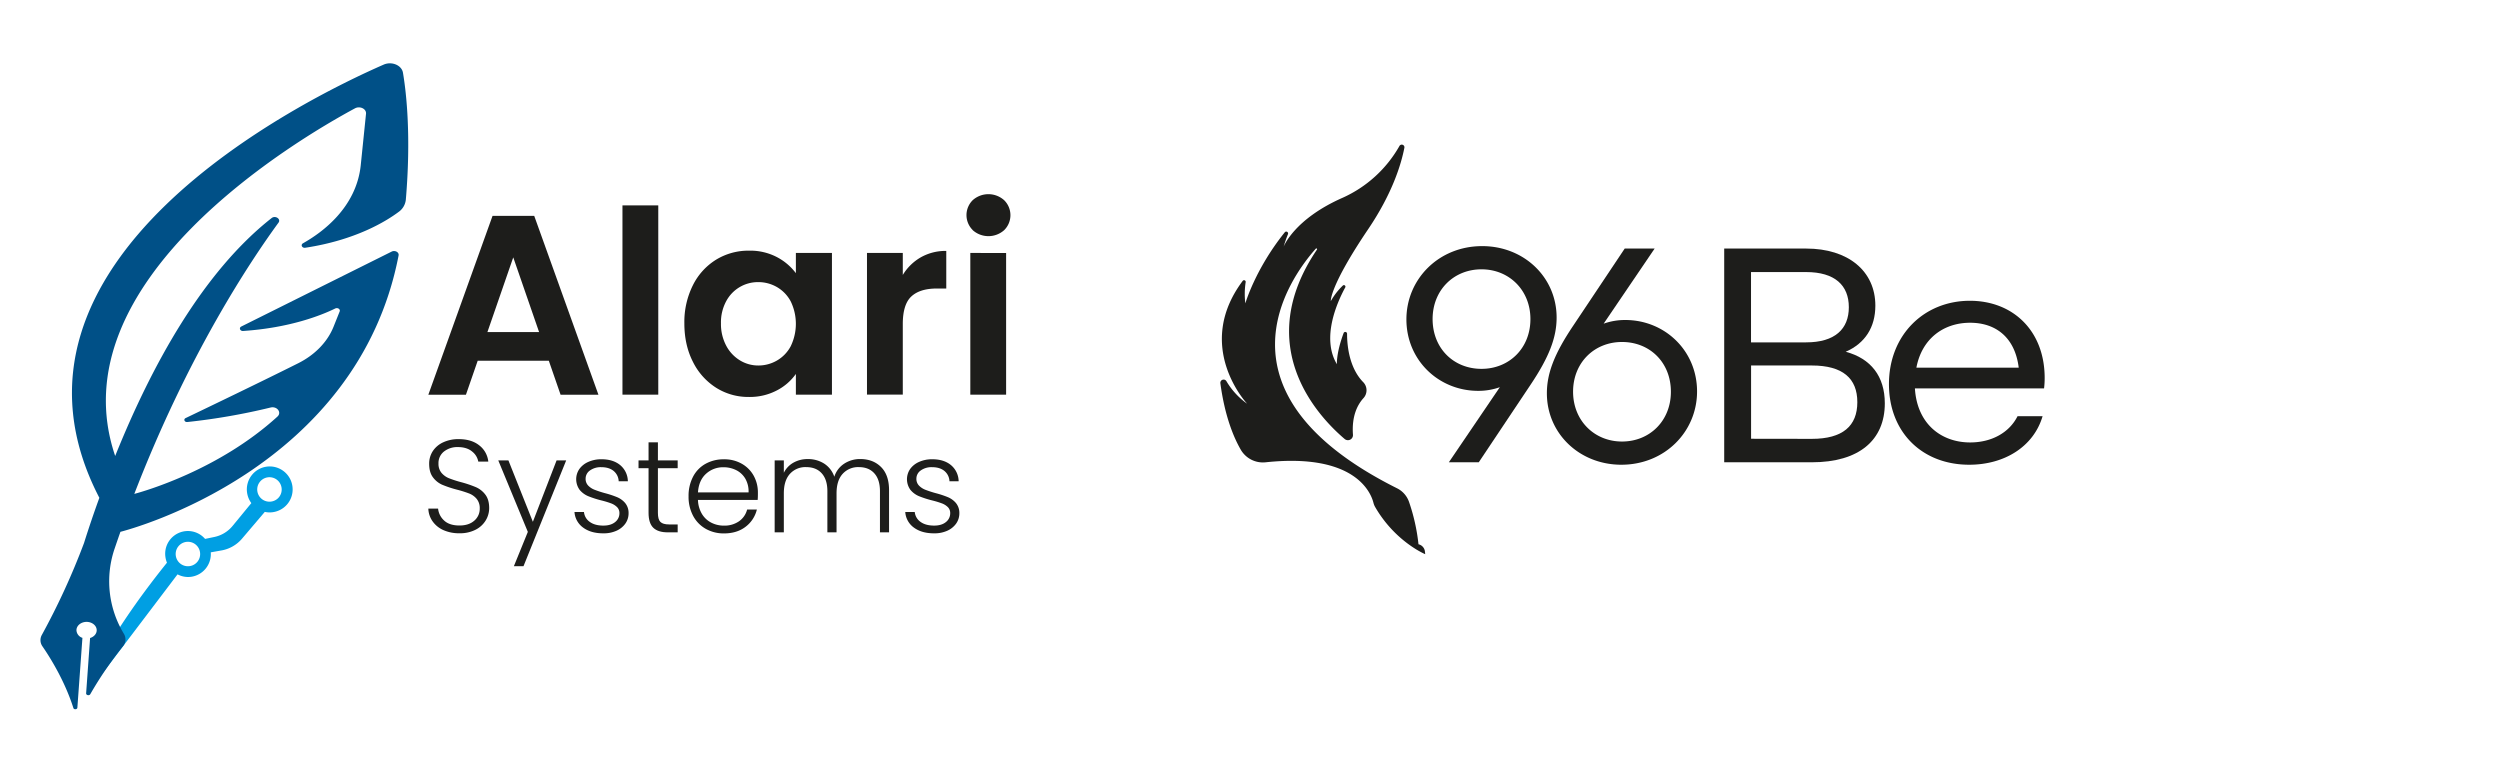
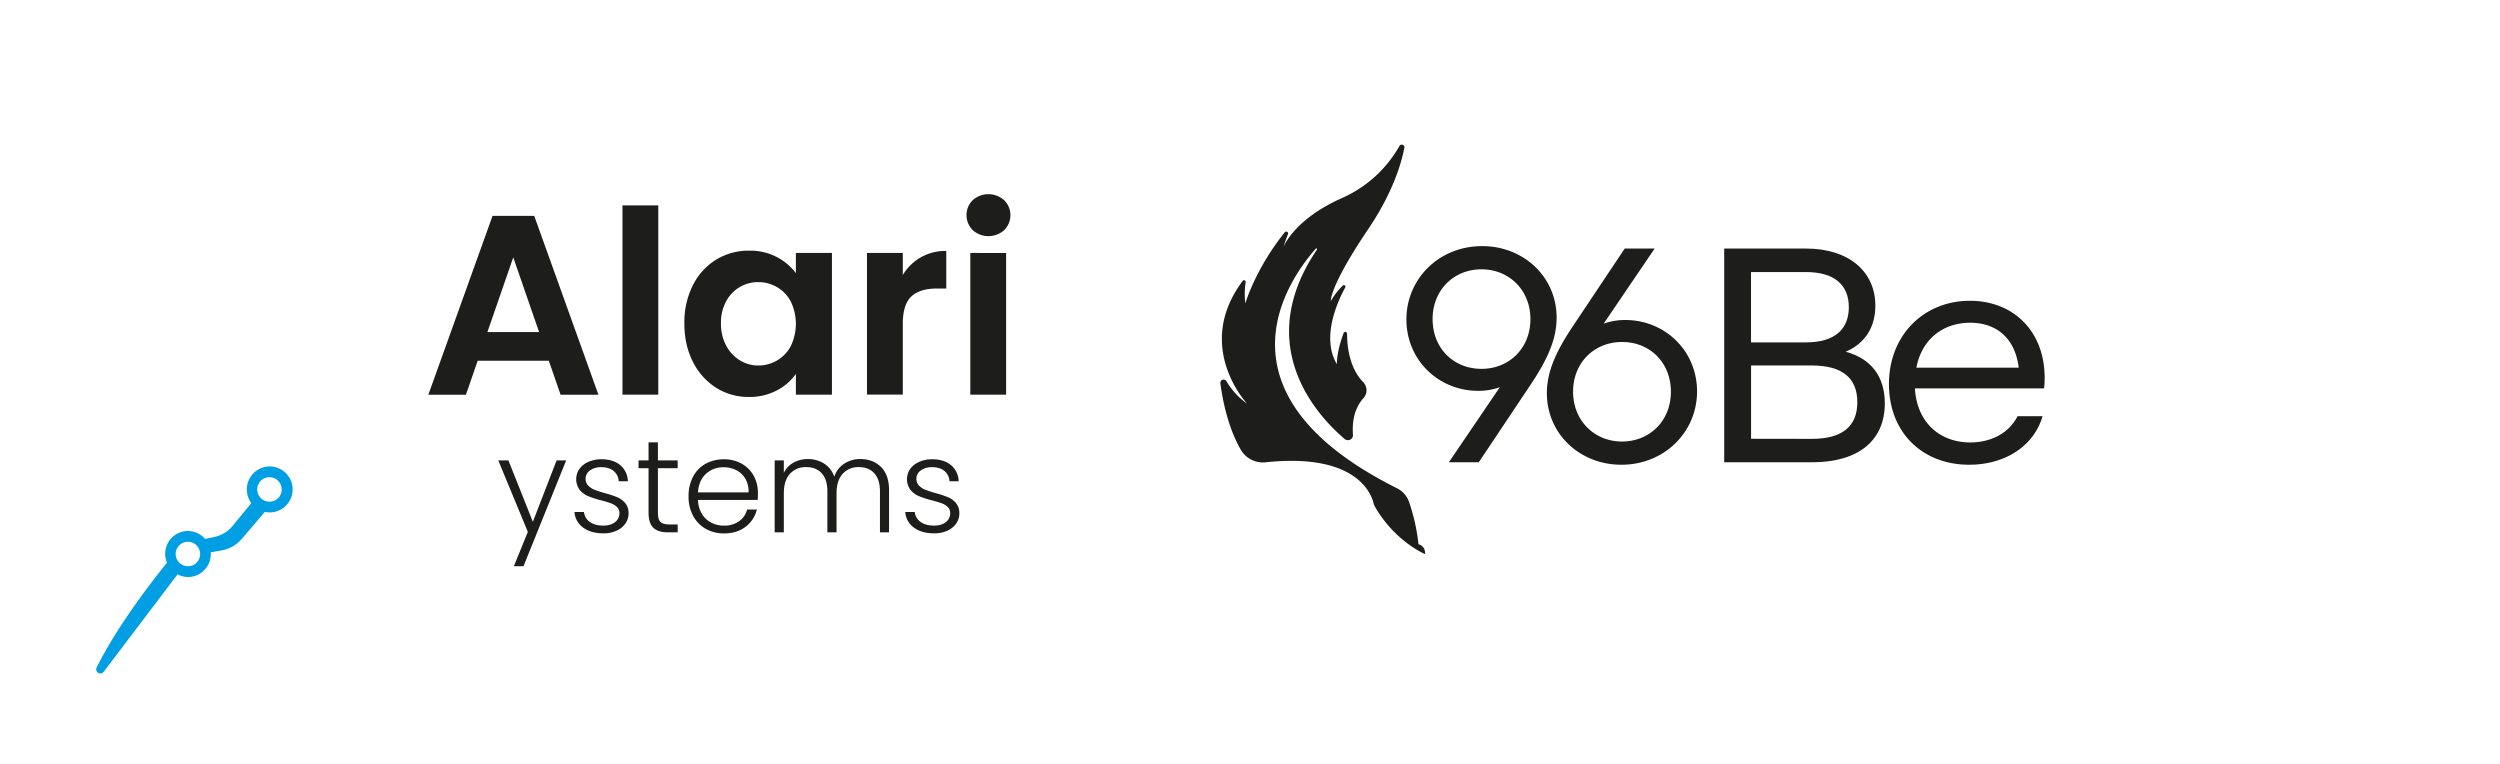
<svg xmlns="http://www.w3.org/2000/svg" viewBox="0 0 1635.68 500">
  <defs>
    <style>.cls-1{fill:#1d1d1b;}.cls-2{fill:#009fe3;}.cls-3{fill:#005087;}</style>
  </defs>
  <g id="Capa_2" data-name="Capa 2">
    <path class="cls-1" d="M359.07,236H312.55l-7.7,22.25h-24.6l42-117h27.28l42,117H366.77Zm-6.36-18.75-16.9-48.86-16.9,48.86Z" />
    <path class="cls-1" d="M430.69,134.38V258.21H407.26V134.38Z" />
    <path class="cls-1" d="M453.36,186.59a41.11,41.11,0,0,1,15.23-16.73A40.51,40.51,0,0,1,490.1,164a37.73,37.73,0,0,1,18.15,4.18,36.9,36.9,0,0,1,12.47,10.54V165.5h23.6v92.71h-23.6V244.66a34.79,34.79,0,0,1-12.47,10.79,38.06,38.06,0,0,1-18.32,4.27,39.39,39.39,0,0,1-21.34-6,42.15,42.15,0,0,1-15.23-17q-5.61-11-5.6-25.19A53.6,53.6,0,0,1,453.36,186.59Zm64,10.63a23.6,23.6,0,0,0-9-9.38,24.24,24.24,0,0,0-12.22-3.26,23.52,23.52,0,0,0-21,12.47,29.06,29.06,0,0,0-3.43,14.47,30.06,30.06,0,0,0,3.43,14.65,24.65,24.65,0,0,0,9,9.62,22.93,22.93,0,0,0,12,3.35,24.15,24.15,0,0,0,12.22-3.27,23.5,23.5,0,0,0,9-9.37,33.66,33.66,0,0,0,0-29.28Z" />
    <path class="cls-1" d="M602.47,168.35a32.78,32.78,0,0,1,16.65-4.18v24.6h-6.19q-11.05,0-16.65,5.18T590.67,212v46.18H567.24V165.5h23.43v14.4A33,33,0,0,1,602.47,168.35Z" />
    <path class="cls-1" d="M636.44,150.53a13.74,13.74,0,0,1,0-19.58A15.41,15.41,0,0,1,657,131a13.74,13.74,0,0,1,0,19.58,15.44,15.44,0,0,1-20.58,0Zm21.83,15v92.71H634.85V165.5Z" />
-     <path class="cls-1" d="M290.12,346.84a17.1,17.1,0,0,1-7.11-5.78,15.08,15.08,0,0,1-2.76-8.28h6.38a12.13,12.13,0,0,0,3.88,7.72q3.45,3.31,10.09,3.32,6.12,0,9.7-3.15a10.18,10.18,0,0,0,3.58-8,9.47,9.47,0,0,0-2-6.26,12.08,12.08,0,0,0-4.91-3.53,73.75,73.75,0,0,0-8.11-2.54,71.37,71.37,0,0,1-9.57-3.2,15.12,15.12,0,0,1-6-4.82q-2.5-3.28-2.5-8.88a14.81,14.81,0,0,1,2.41-8.33,16.2,16.2,0,0,1,6.81-5.73,23.44,23.44,0,0,1,10.09-2.07q8.37,0,13.49,4.1A15.4,15.4,0,0,1,319.48,302h-6.55a10.9,10.9,0,0,0-4.06-6.6q-3.44-2.88-9.31-2.89a14.08,14.08,0,0,0-9.05,2.89,9.57,9.57,0,0,0-3.62,7.89,9.12,9.12,0,0,0,2,6.12,12.54,12.54,0,0,0,5,3.54,72.12,72.12,0,0,0,8.06,2.59,73.41,73.41,0,0,1,9.49,3.23,15.5,15.5,0,0,1,6.12,4.87c1.66,2.19,2.5,5.12,2.5,8.8a15.52,15.52,0,0,1-2.24,8,16.34,16.34,0,0,1-6.64,6.13,22.23,22.23,0,0,1-10.52,2.33A25,25,0,0,1,290.12,346.84Z" />
    <path class="cls-1" d="M370.44,301.22,342.5,370.46h-6.29L345.35,348,326,301.22h6.64l16,40.18,15.52-40.18Z" />
    <path class="cls-1" d="M381.6,345.24A13.66,13.66,0,0,1,375.87,335h6.21a8.86,8.86,0,0,0,3.75,6.43c2.21,1.63,5.19,2.45,8.92,2.45q4.92,0,7.72-2.32a7.23,7.23,0,0,0,2.8-5.78,5.4,5.4,0,0,0-1.55-4,11.05,11.05,0,0,0-3.92-2.45,58.47,58.47,0,0,0-6.43-1.94,65.28,65.28,0,0,1-8.53-2.76,14.6,14.6,0,0,1-5.57-4.1,11.82,11.82,0,0,1-.21-13.67,14.13,14.13,0,0,1,5.86-4.65,20.64,20.64,0,0,1,8.62-1.73q7.59,0,12.25,3.84a14,14,0,0,1,5,10.56h-6a9.17,9.17,0,0,0-3.23-6.68q-3-2.53-8.15-2.54a12,12,0,0,0-7.41,2.15,6.49,6.49,0,0,0-2.85,5.35,6.31,6.31,0,0,0,1.68,4.53,11.63,11.63,0,0,0,4.19,2.75,69.23,69.23,0,0,0,6.72,2.2,62.08,62.08,0,0,1,8.1,2.68,14,14,0,0,1,5.18,3.79,10.21,10.21,0,0,1,2.24,6.64,11.58,11.58,0,0,1-2.07,6.77,14.13,14.13,0,0,1-5.78,4.7,20,20,0,0,1-8.53,1.72Q386.73,349,381.6,345.24Z" />
    <path class="cls-1" d="M430.45,306.31v29.23c0,2.88.54,4.86,1.64,5.95s3,1.64,5.77,1.64h5.52v5.17h-6.46q-6.39,0-9.49-3t-3.1-9.79V306.31h-6.56v-5.09h6.56V289.41h6.12v11.81h12.93v5.09Z" />
    <path class="cls-1" d="M495.72,327.09H456.66a18.82,18.82,0,0,0,2.59,9.14,15.17,15.17,0,0,0,6.12,5.73,17.84,17.84,0,0,0,8.28,1.94,16.6,16.6,0,0,0,9.87-2.84,13.38,13.38,0,0,0,5.3-7.68h6.38a20,20,0,0,1-7.37,11.26Q482.18,349,473.65,349a23.75,23.75,0,0,1-11.9-3,21.08,21.08,0,0,1-8.24-8.45,26.46,26.46,0,0,1-3-12.81,26.88,26.88,0,0,1,2.93-12.84,20.29,20.29,0,0,1,8.19-8.45,24.15,24.15,0,0,1,12-2.94,22.92,22.92,0,0,1,11.76,2.94,20.28,20.28,0,0,1,7.77,7.88,22.55,22.55,0,0,1,2.71,11C495.89,324.42,495.83,326,495.72,327.09Zm-8.06-13.88a14.35,14.35,0,0,0-6-5.61,18.3,18.3,0,0,0-8.27-1.89A16.41,16.41,0,0,0,461.92,310q-4.74,4.31-5.26,12.16h33.11A16.75,16.75,0,0,0,487.66,313.21Z" />
    <path class="cls-1" d="M576.47,305.58q5.21,5.22,5.21,15.13V348.3h-5.95V321.4c0-5.12-1.23-9-3.7-11.73s-5.84-4.05-10.09-4.05a13.6,13.6,0,0,0-10.61,4.4q-4,4.39-4,12.76V348.3h-6V321.4c0-5.12-1.24-9-3.71-11.73s-5.86-4.05-10.18-4.05a13.58,13.58,0,0,0-10.6,4.4q-4,4.39-4,12.76V348.3h-6V301.22h6v8.11a15.44,15.44,0,0,1,6.38-6.68,18.72,18.72,0,0,1,9.23-2.29,19.59,19.59,0,0,1,10.73,2.93,16.54,16.54,0,0,1,6.69,8.63,15.85,15.85,0,0,1,6.51-8.58,18.82,18.82,0,0,1,10.47-3Q571.25,300.36,576.47,305.58Z" />
    <path class="cls-1" d="M598,345.24A13.66,13.66,0,0,1,592.29,335h6.21a8.86,8.86,0,0,0,3.75,6.43q3.32,2.44,8.92,2.45,4.92,0,7.72-2.32a7.23,7.23,0,0,0,2.8-5.78,5.4,5.4,0,0,0-1.55-4,11.1,11.1,0,0,0-3.93-2.45,57.53,57.53,0,0,0-6.42-1.94,65.49,65.49,0,0,1-8.54-2.76,14.64,14.64,0,0,1-5.56-4.1,11.82,11.82,0,0,1-.21-13.67,14.13,14.13,0,0,1,5.86-4.65,20.6,20.6,0,0,1,8.62-1.73q7.59,0,12.25,3.84a14,14,0,0,1,5,10.56h-6a9.17,9.17,0,0,0-3.23-6.68q-3-2.53-8.15-2.54a12,12,0,0,0-7.41,2.15,6.49,6.49,0,0,0-2.85,5.35,6.31,6.31,0,0,0,1.68,4.53,11.67,11.67,0,0,0,4.18,2.75,70.5,70.5,0,0,0,6.73,2.2,62.08,62.08,0,0,1,8.1,2.68,14,14,0,0,1,5.18,3.79,10.21,10.21,0,0,1,2.24,6.64,11.58,11.58,0,0,1-2.07,6.77,14.13,14.13,0,0,1-5.78,4.7,20,20,0,0,1-8.53,1.72Q603.15,349,598,345.24Z" />
    <path class="cls-2" d="M174.38,305.33a15,15,0,0,0-12.74,16.9,15.16,15.16,0,0,0,2.8,6.94l-12.26,14.92a20.94,20.94,0,0,1-12,7.25l-6,1.25a14.85,14.85,0,0,0-25.94,11.88,15.09,15.09,0,0,0,1,3.69c-12.53,15.57-33.46,43.21-46,68.57a2.7,2.7,0,0,0,4.54,2.87l48.38-63.82a14.69,14.69,0,0,0,8.91,1.6,15,15,0,0,0,12.83-16l7.05-1.25a22.87,22.87,0,0,0,13.4-7.7l14.9-17.52a14.45,14.45,0,0,0,5.18.21,15,15,0,0,0-4-29.81Zm-50.27,65.06a8,8,0,1,1,6.76-9A7.95,7.95,0,0,1,124.11,370.39Zm53.35-42.24a8,8,0,1,1,6.76-9A7.94,7.94,0,0,1,177.46,328.15Z" />
-     <path class="cls-3" d="M263.65,47.6c-.81-4.91-7.3-7.65-12.61-5.33C199.82,64.67-15.77,170.05,65,325.7c-3.62,10-7,19.93-10,29.52a465.55,465.55,0,0,1-27.62,60.19,7,7,0,0,0,.39,7.47c4.66,6.75,14.5,22.27,20.24,40.35.38,1.21,2.52,1,2.61-.21l3.31-45.69a5.53,5.53,0,0,1-3.91-5c0-3,3-5.45,6.63-5.45s6.62,2.44,6.62,5.45c0,2.35-1.8,4.34-4.33,5.11l-2.59,36.16c-.09,1.3,2.06,1.75,2.73.57a246.91,246.91,0,0,1,21.38-31.35,7,7,0,0,0,.56-8.21,66.15,66.15,0,0,1-5.87-56.12q1.8-5.32,3.64-10.53c7.3-1.87,155.06-41.33,182-180.84.4-2.08-2.34-3.6-4.53-2.51l-98.35,49c-1.74.86-.87,3.07,1.14,2.94,31-2.08,51.57-10.44,60.28-14.71,1.59-.78,3.5.48,2.91,1.92l-4,10c-4,10-12.23,18.44-23.14,23.91-23.59,11.82-58.78,28.74-73.63,35.86-1.6.76-.75,2.78,1.08,2.59A416,416,0,0,0,177,266.64c4.28-1.05,7.5,3.21,4.51,5.93-38.07,34.71-86.46,48.65-93.64,50.58,35.1-91,75.74-152,94.35-177.48,1.75-2.39-2.05-4.91-4.5-3-44.84,35.23-78.39,96.09-102.36,155.66-38.79-114.09,119-207,156.88-227.44,3.27-1.76,7.56.34,7.23,3.55L236,108.33c-3,27.63-25.24,43.81-37.74,50.83-1.76,1-.64,3.25,1.46,2.94,33-5,53-17.39,61.14-23.48a11.17,11.17,0,0,0,4.66-7.92C269,89.79,266,61.47,263.65,47.6Z" />
    <path class="cls-1" d="M860.89,162.69c-17.48,19.7-71.36,94.57,53.19,156.8a15.66,15.66,0,0,1,7.79,8.84,126.11,126.11,0,0,1,6.21,27.77h0a5.47,5.47,0,0,1,4.21,4.75l.19,1.74s-19.65-8.16-32.77-30.89a10.71,10.71,0,0,1-1.11-2.77c-1.54-6.16-11.62-32.73-70.55-26.46a16.74,16.74,0,0,1-16.28-8.3c-4.64-8.05-10.39-21.79-13.3-43.28a2.14,2.14,0,0,1,4-1.39,48.2,48.2,0,0,0,13.5,14.65s-35.18-37.29-2.89-80.39a1.08,1.08,0,0,1,1.93.82,50.65,50.65,0,0,0-.22,13.91S821.29,176,840.58,152a1.22,1.22,0,0,1,2.09,1.22c-.91,2.29-1.89,5-2.83,8.19,0,0,6.8-18,38.56-32a80.64,80.64,0,0,0,37.24-33.93,1.74,1.74,0,0,1,3.21,1.2c-2.17,11.09-8,30.09-23.77,53.38C869.67,187.7,870.71,197,870.71,197a44.26,44.26,0,0,1,7.75-10.05,1,1,0,0,1,1.62,1.23c-5.47,10.11-15.57,33.1-5.38,50.12,0,0-.5-7.27,4.38-20.35a1.17,1.17,0,0,1,2.27.4c0,8.3,1.59,22.51,10.55,31.67a7.59,7.59,0,0,1,.2,10.44c-3.9,4.29-7.8,11.72-6.89,24a3.31,3.31,0,0,1-5.45,2.75c-17.46-14.84-60.83-60.87-18.1-123.92A.49.49,0,0,0,860.89,162.69Z" />
    <path class="cls-1" d="M1018.45,207.77c0,13.19-5,26-17.18,44.15l-33.76,50.54H947.94l33.36-49.14a41.45,41.45,0,0,1-14.19,2.4c-25.77,0-46.94-20-46.94-46.75,0-26.37,21.17-47.94,49.54-47.94C997.08,161,1018.45,181.4,1018.45,207.77Zm-49.14,33.56c18,0,32-13.38,32-32.56,0-19-14-32.56-32-32.56-18.18,0-32,13.58-32,32.56C937.35,228,951.13,241.33,969.31,241.33Z" />
    <path class="cls-1" d="M1012.08,257.32c0-13.19,5-26,17.18-44.15L1063,162.63h19.58l-33.36,49.14a41.36,41.36,0,0,1,14.18-2.4c25.77,0,46.94,20,46.94,46.75,0,26.37-21.17,47.94-49.54,47.94C1033.45,304.06,1012.08,283.68,1012.08,257.32Zm49.14,31.56c18.18,0,32-13.59,32-32.56,0-19.18-13.78-32.57-32-32.57-18,0-32,13.39-32,32.57C1029.26,275.29,1043.24,288.88,1061.22,288.88Z" />
    <path class="cls-1" d="M1128.1,162.63h53.74c27.17,0,45.15,14.58,45.15,37.35,0,14-6.6,24.57-19.38,30.17,16.38,4.39,25.57,16,25.57,33.76,0,24-16.78,38.55-47.75,38.55H1128.1ZM1181.64,224c19,0,28-8.79,28-23s-9-23-28-23h-36V224Zm3.79,63.13c20.18,0,29.77-8.39,29.77-24s-9.59-24-29.77-24h-39.75v47.94Z" />
    <path class="cls-1" d="M1235.89,251.32c0-32.36,23.18-54.53,52.94-54.53,28.17,0,48.94,19.57,48.94,50.54a56.28,56.28,0,0,1-.4,6.79h-84.5c1.4,23.17,17.18,35.36,36.16,35.36,14,0,25.57-6.39,31-17.18h16.38c-5.8,19.77-24.78,31.76-48,31.76C1257.47,304.06,1235.89,282.69,1235.89,251.32Zm84.9-10.78C1318.4,221,1306,211.17,1289,211.17c-17.38,0-31.56,10.39-35.16,29.37Z" />
  </g>
</svg>